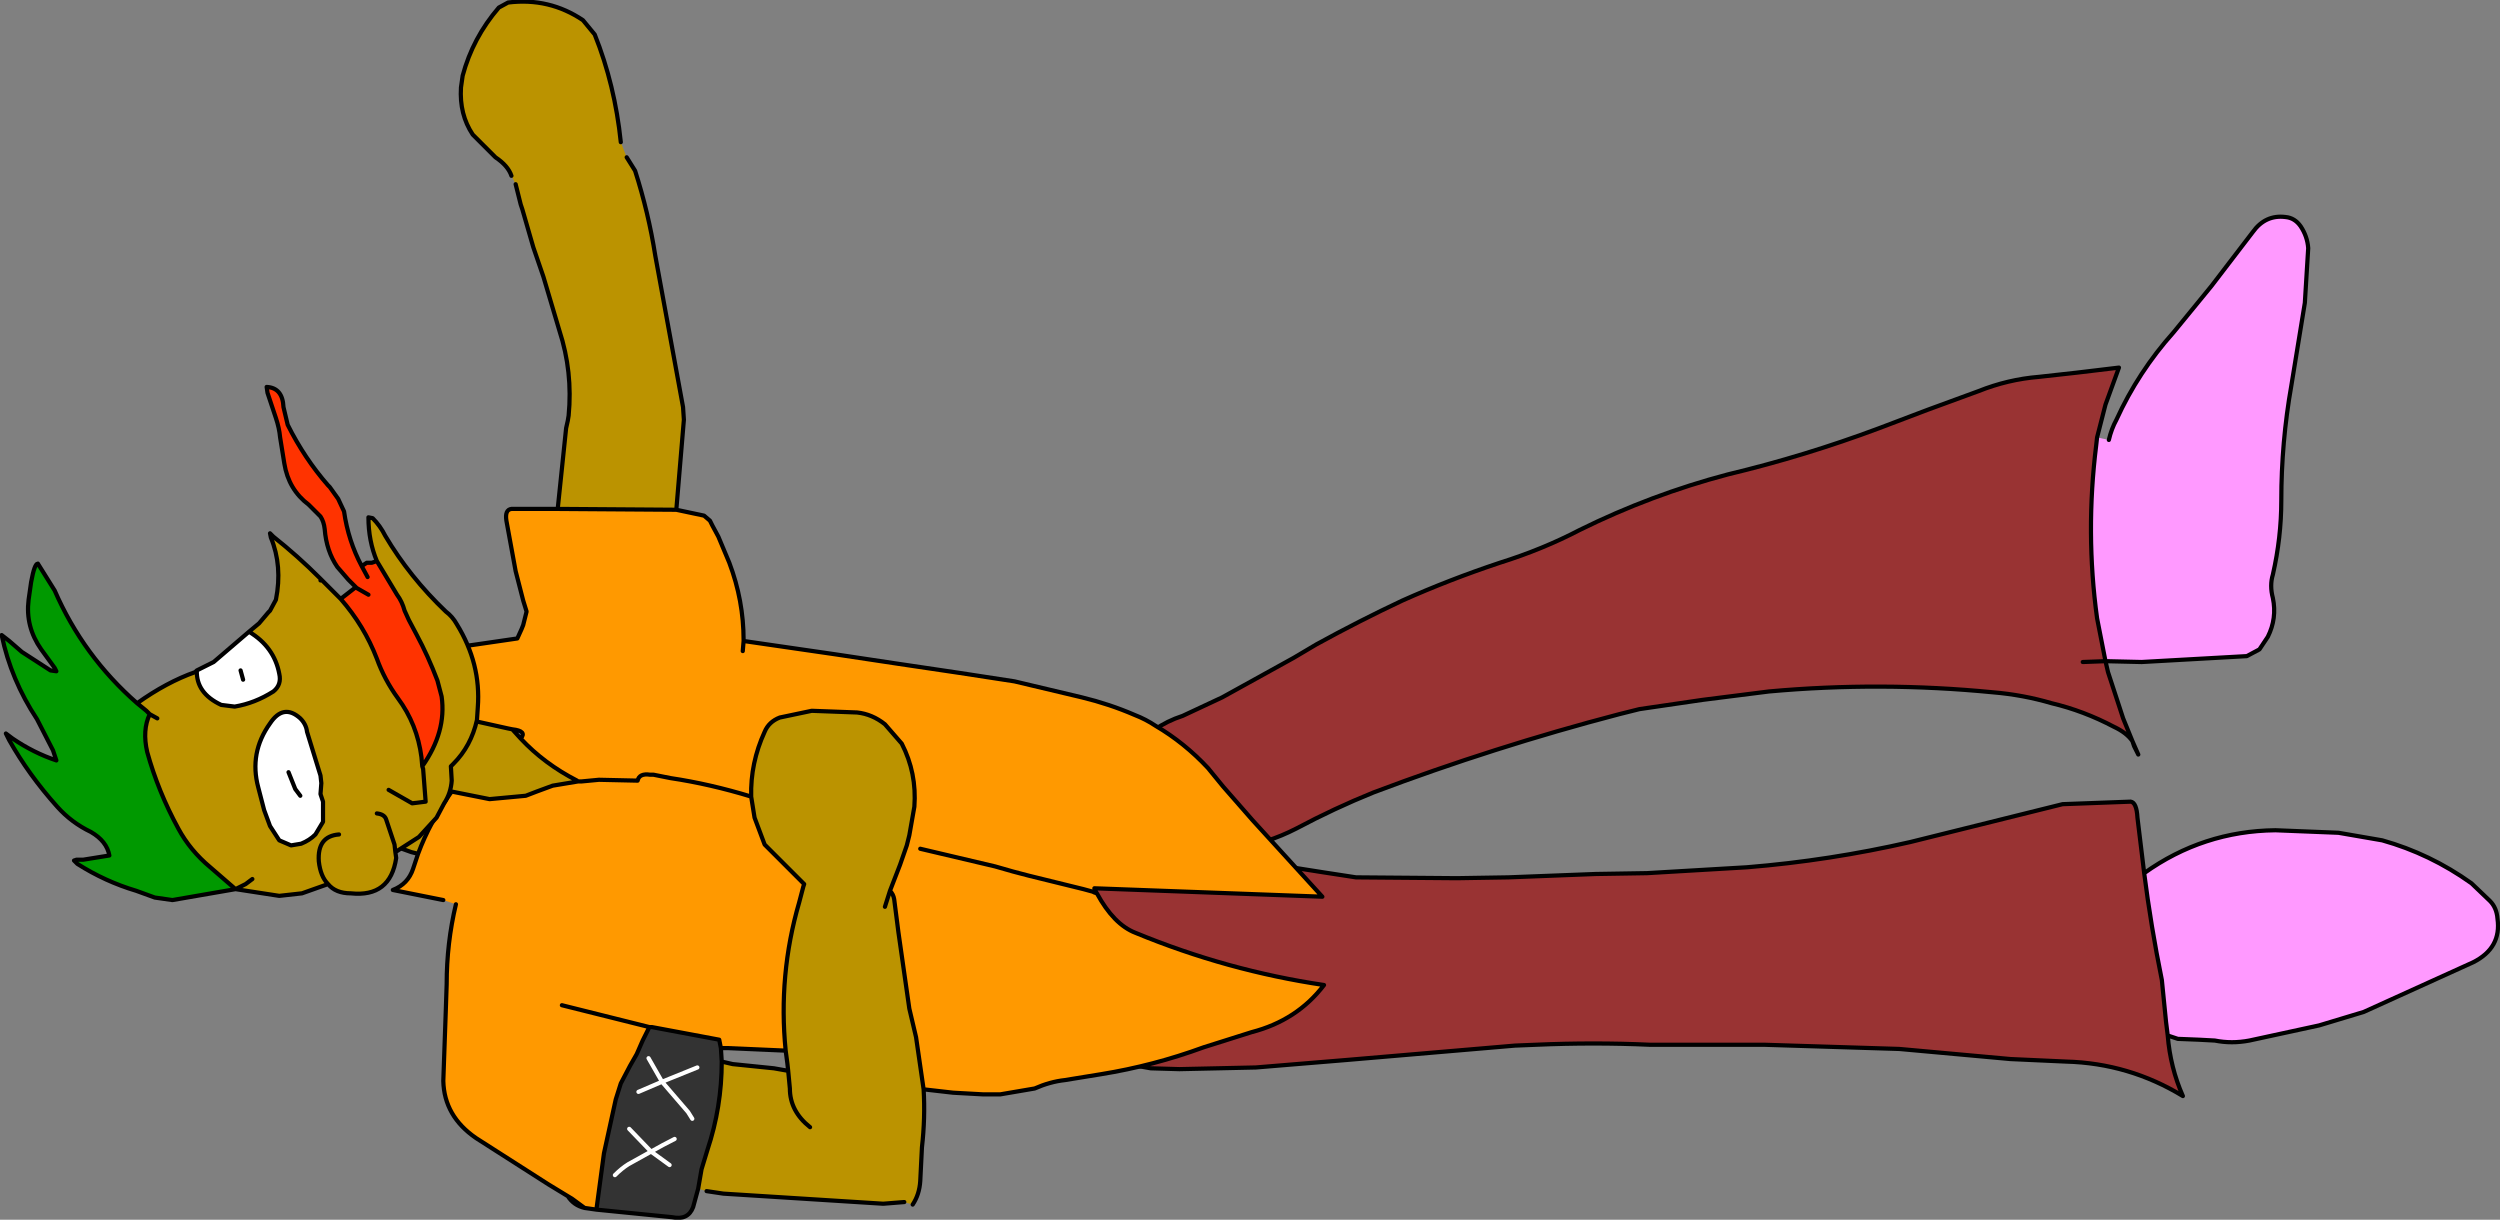
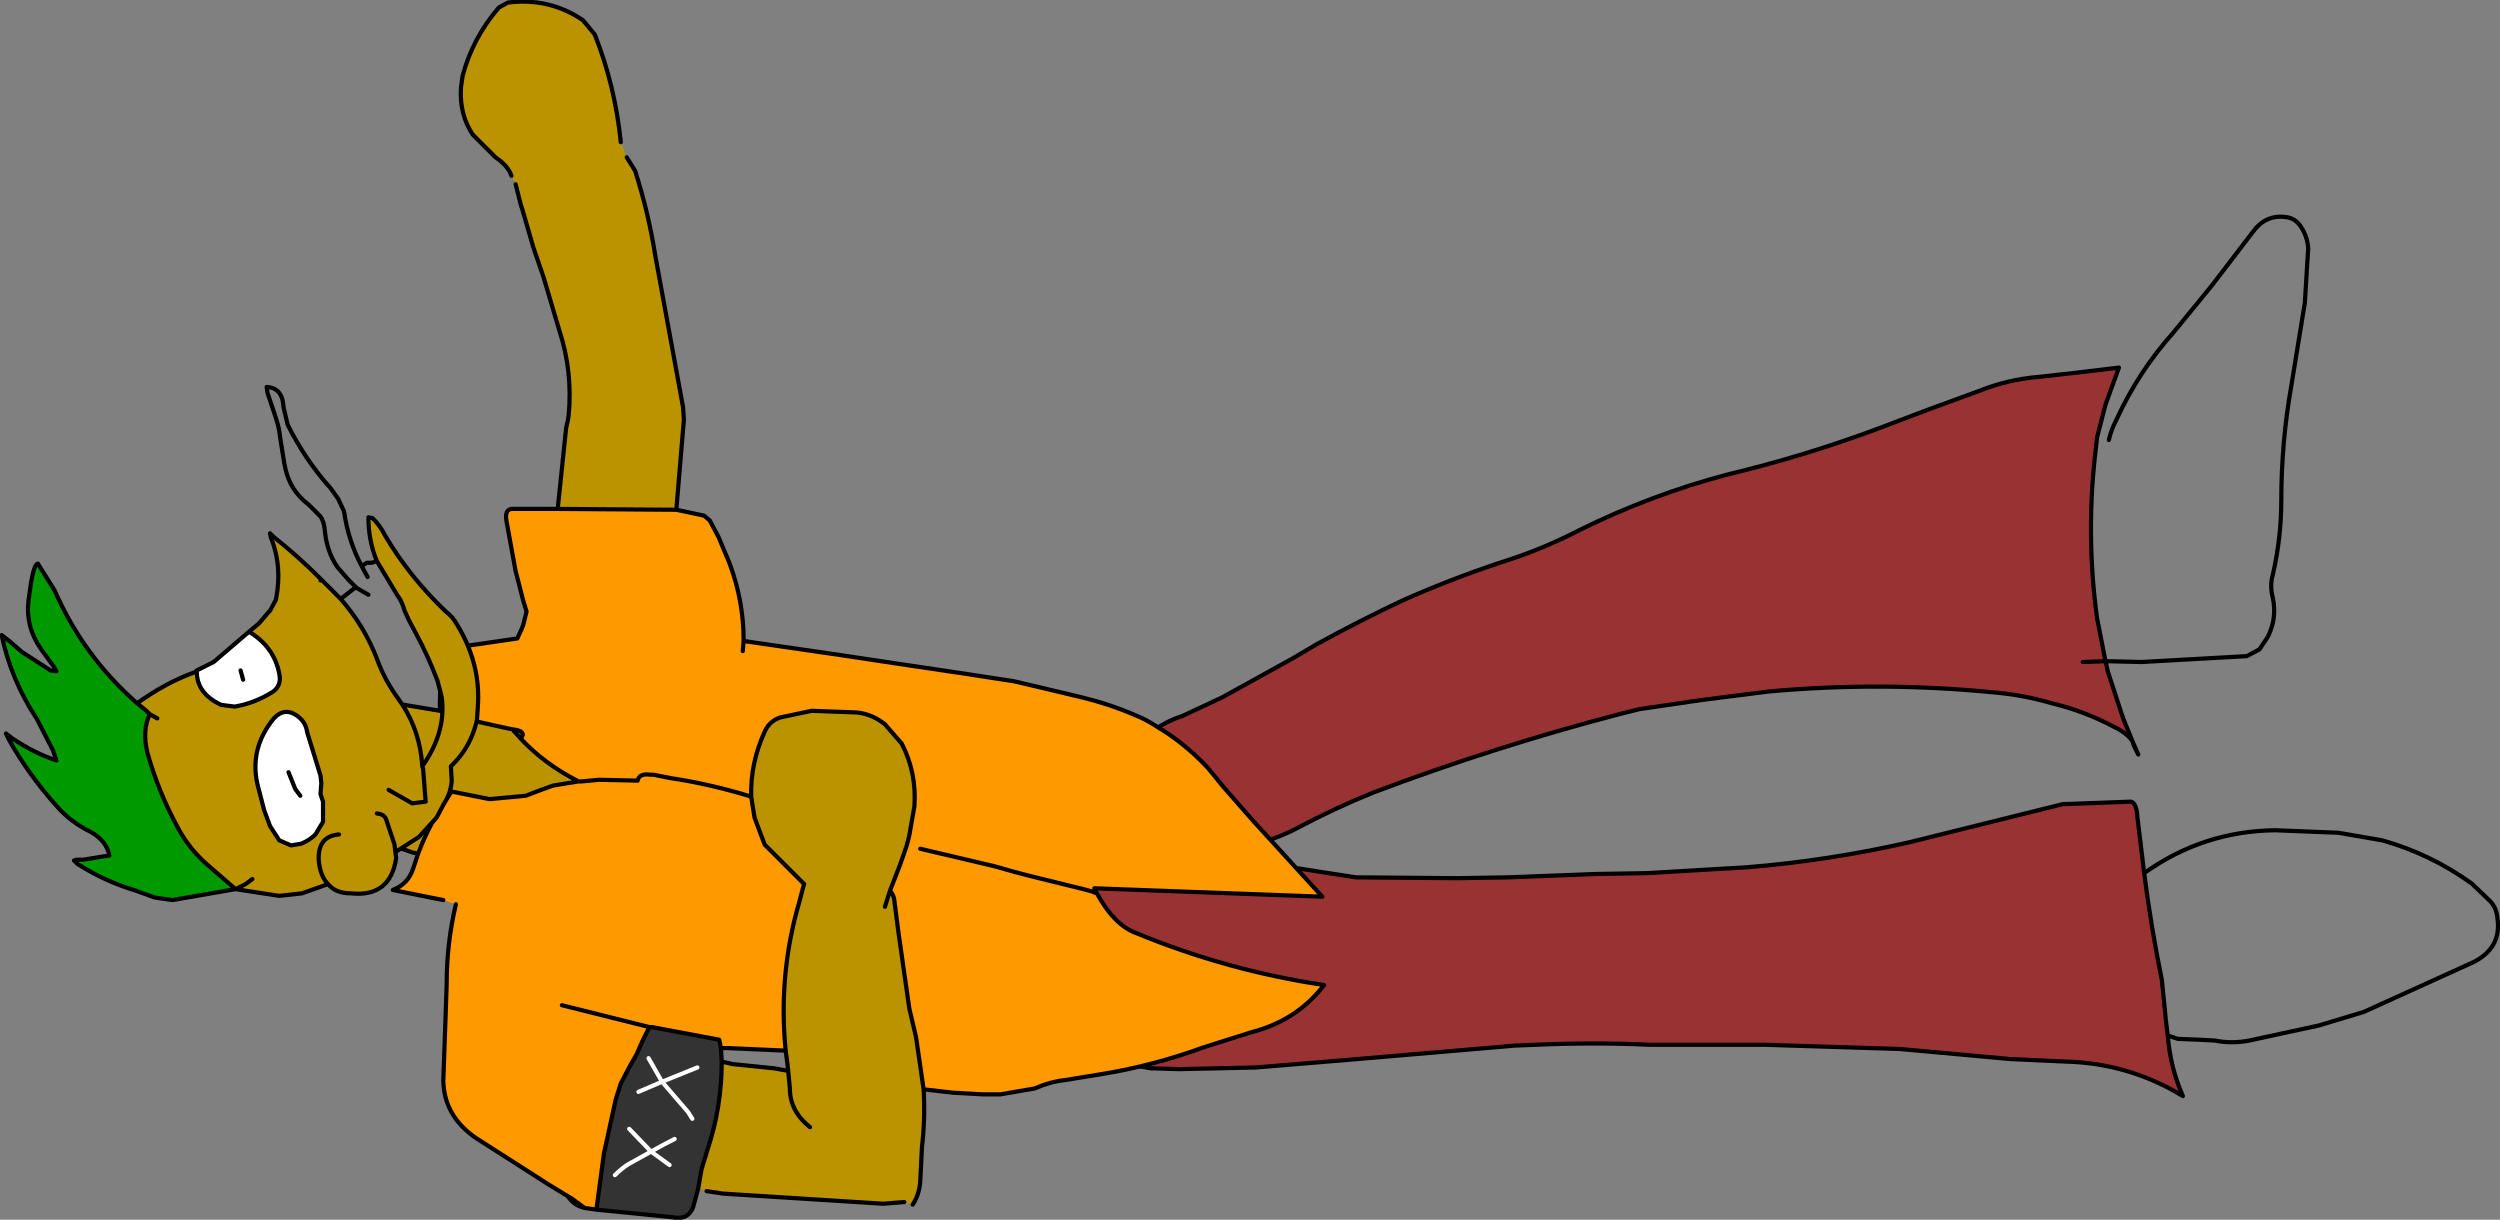
<svg xmlns="http://www.w3.org/2000/svg" height="72.5px" width="148.6px">
  <rect width="100%" height="100%" fill="#808080" stroke="none" />
  <g transform="matrix(1.0, 0.0, 0.0, 1.0, 86.9, 5.95)">
    <path d="M-19.85 57.0 L-20.4 56.6 Q-20.8 56.35 -21.25 56.25 -22.75 55.8 -23.05 54.35 L-23.35 53.4 -24.0 51.4 Q-25.5 46.7 -25.3 41.75 L-25.0 40.25 -24.65 39.85 -23.2 39.5 Q-21.8 39.35 -20.8 38.6 L-20.1 38.2 -19.6 38.7 Q-18.45 37.2 -16.6 36.6 L-14.25 35.5 -10.0 33.15 -8.65 32.35 Q-6.1 30.95 -3.55 29.75 -0.75 28.5 2.25 27.5 4.8 26.7 7.0 25.55 11.25 23.45 15.8 22.25 20.4 21.15 24.8 19.5 L27.7 18.4 30.7 17.3 Q32.45 16.6 34.3 16.45 L36.55 16.2 39.05 15.9 38.25 18.1 37.75 20.05 37.7 20.5 Q37.05 25.7 37.75 30.8 L38.25 33.35 38.4 34.0 39.3 36.75 39.85 38.1 Q39.5 37.6 38.75 37.25 36.95 36.3 35.05 35.85 33.35 35.35 31.55 35.2 24.9 34.55 18.25 35.15 L14.3 35.65 10.55 36.2 9.35 36.5 Q1.9 38.45 -5.25 41.15 -7.6 42.1 -9.85 43.3 -11.6 44.2 -13.45 44.45 L-14.7 44.7 -14.7 45.0 -14.1 45.25 -12.65 45.35 -11.7 45.3 Q-10.75 45.15 -10.4 45.6 L-10.15 45.6 -8.25 45.9 -6.3 46.2 -0.3 46.25 2.75 46.2 7.95 46.0 11.0 45.95 16.95 45.6 Q21.85 45.2 26.65 44.1 L35.7 41.85 39.75 41.7 Q40.1 41.75 40.15 42.65 L40.55 45.95 Q40.95 49.1 41.6 52.3 L41.85 54.8 41.95 55.6 Q42.1 57.5 42.85 59.2 39.65 57.25 35.9 57.15 L32.6 57.0 26.0 56.4 17.95 56.15 11.15 56.15 Q7.85 56.0 4.4 56.15 L3.15 56.2 -6.8 57.05 -12.25 57.5 -16.8 57.6 -18.5 57.55 -19.9 57.3 -19.85 57.0 M-12.35 46.0 L-10.4 45.6 -12.35 46.0 M36.9 33.4 L38.25 33.35 36.9 33.4" fill="#993333" fill-rule="evenodd" stroke="none" />
-     <path d="M41.95 55.6 L41.85 54.8 41.6 52.3 Q40.95 49.1 40.55 45.95 44.05 43.45 48.35 43.4 L52.1 43.55 54.7 44.0 Q57.55 44.8 60.0 46.55 L61.1 47.6 Q61.5 48.0 61.55 48.65 61.8 50.4 60.1 51.25 L53.6 54.2 50.95 55.0 46.8 55.9 Q45.75 56.1 44.75 55.9 L43.8 55.85 42.55 55.8 41.95 55.6 M38.25 33.35 L37.75 30.8 Q37.05 25.7 37.7 20.5 L37.75 20.05 38.45 20.2 Q38.6 19.55 38.9 19.0 40.2 16.15 42.3 13.8 L44.55 11.05 47.0 7.85 Q47.75 6.8 48.95 6.95 49.5 7.0 49.85 7.5 50.25 8.1 50.3 8.8 L50.1 12.05 49.3 16.95 Q48.7 20.35 48.7 23.8 48.7 26.0 48.2 28.2 48.0 28.85 48.2 29.6 48.45 30.8 47.9 31.9 L47.4 32.65 46.65 33.05 40.4 33.4 38.25 33.35" fill="#ff99ff" fill-rule="evenodd" stroke="none" />
    <path d="M-20.1 38.2 L-20.8 38.6 Q-21.8 39.35 -23.2 39.5 L-24.65 39.85 -25.0 40.25 -25.3 41.75 Q-25.5 46.7 -24.0 51.4 L-23.35 53.4 -23.05 54.35 Q-22.75 55.8 -21.25 56.25 -20.8 56.35 -20.4 56.6 L-19.85 57.0 M-19.9 57.3 L-18.5 57.55 -16.8 57.6 -12.25 57.5 -6.8 57.05 3.15 56.2 4.4 56.15 Q7.85 56.0 11.15 56.15 L17.95 56.15 26.0 56.4 32.6 57.0 35.9 57.15 Q39.65 57.25 42.85 59.2 42.1 57.5 41.95 55.6 L41.85 54.8 41.6 52.3 Q40.95 49.1 40.55 45.95 L40.15 42.65 Q40.1 41.75 39.75 41.7 L35.7 41.85 26.65 44.1 Q21.85 45.2 16.95 45.6 L11.0 45.95 7.95 46.0 2.75 46.2 -0.3 46.25 -6.3 46.2 -8.25 45.9 -10.15 45.6 -10.4 45.6 -12.35 46.0 M37.75 20.05 L38.25 18.1 39.05 15.9 36.55 16.2 34.3 16.45 Q32.45 16.6 30.7 17.3 L27.7 18.4 24.8 19.5 Q20.4 21.15 15.8 22.25 11.25 23.45 7.0 25.55 4.8 26.7 2.25 27.5 -0.75 28.5 -3.55 29.75 -6.1 30.95 -8.65 32.35 L-10.0 33.15 -14.25 35.5 -16.6 36.6 Q-18.45 37.2 -19.6 38.7 M-14.7 44.7 L-13.45 44.45 Q-11.6 44.2 -9.85 43.3 -7.6 42.1 -5.25 41.15 1.9 38.45 9.35 36.5 L10.55 36.2 14.3 35.65 18.25 35.15 Q24.9 34.55 31.55 35.2 33.35 35.35 35.05 35.85 36.95 36.3 38.75 37.25 39.5 37.6 39.85 38.1 L39.3 36.75 38.4 34.0 38.25 33.35 36.9 33.4 M-10.4 45.6 Q-10.75 45.15 -11.7 45.3 L-12.65 45.35 -14.1 45.25 -14.7 45.0 M-19.9 57.3 L-21.1 57.4 M37.75 20.05 L37.7 20.5 Q37.05 25.7 37.75 30.8 L38.25 33.35 40.4 33.4 46.65 33.05 47.4 32.65 47.9 31.9 Q48.45 30.8 48.2 29.6 48.0 28.85 48.2 28.2 48.7 26.0 48.7 23.8 48.7 20.35 49.3 16.95 L50.1 12.05 50.3 8.8 Q50.25 8.1 49.85 7.5 49.5 7.0 48.95 6.95 47.75 6.8 47.0 7.85 L44.55 11.05 42.3 13.8 Q40.2 16.15 38.9 19.0 38.6 19.55 38.45 20.2 M41.95 55.6 L42.55 55.8 43.8 55.85 44.75 55.9 Q45.75 56.1 46.8 55.9 L50.95 55.0 53.6 54.2 60.1 51.25 Q61.8 50.4 61.55 48.65 61.5 48.0 61.1 47.6 L60.0 46.55 Q57.55 44.8 54.7 44.0 L52.1 43.55 48.35 43.4 Q44.05 43.45 40.55 45.95 M39.95 38.4 L40.2 38.9 39.85 38.1 39.95 38.4" fill="none" stroke="#000000" stroke-linecap="round" stroke-linejoin="round" stroke-width="0.25" />
    <path d="M-51.45 65.95 L-51.0 62.6 -50.3 59.4 -50.0 58.45 -49.45 57.4 -49.05 56.7 -48.7 55.9 -48.3 55.1 -48.15 55.1 -44.15 55.85 -44.05 56.35 -44.0 57.15 Q-44.0 59.85 -44.85 62.4 L-45.2 63.55 -45.4 64.7 -45.7 65.8 Q-46.0 66.6 -46.95 66.4 L-48.95 66.2 -51.45 65.95 M-45.75 60.55 L-46.0 60.15 -47.55 58.35 -45.45 57.5 -47.55 58.35 -46.0 60.15 -45.75 60.55 M-48.35 56.95 L-47.55 58.35 -48.95 58.95 -47.55 58.35 -48.35 56.95 M-47.1 63.3 L-48.2 62.5 Q-47.5 62.1 -46.8 61.75 -47.5 62.1 -48.2 62.5 L-47.1 63.3 M-49.5 61.15 L-48.2 62.5 -49.55 63.25 Q-49.95 63.5 -50.35 63.9 -49.95 63.5 -49.55 63.25 L-48.2 62.5 -49.5 61.15" fill="#333333" fill-rule="evenodd" stroke="none" />
    <path d="M-56.5 4.5 Q-56.7 3.9 -57.45 3.4 L-58.8 2.05 Q-59.6 0.85 -59.5 -0.75 L-59.4 -1.45 Q-58.8 -3.7 -57.25 -5.5 L-56.7 -5.8 Q-54.25 -6.1 -52.25 -4.75 L-51.55 -3.9 Q-50.35 -0.9 -50.0 2.5 L-49.65 3.4 -49.15 4.2 Q-48.35 6.7 -47.95 9.25 L-46.3 18.25 -46.25 19.0 -46.7 24.35 -46.75 24.35 -53.75 24.3 -53.25 19.5 -53.15 19.05 -53.1 18.75 Q-52.85 16.15 -53.65 13.7 L-54.6 10.5 -55.2 8.75 -55.85 6.5 -55.95 6.2 -56.25 5.0 -56.5 4.5 M-42.25 41.4 Q-42.3 39.4 -41.45 37.55 -41.2 36.95 -40.55 36.7 L-38.65 36.3 -35.95 36.4 Q-35.05 36.5 -34.3 37.1 L-33.3 38.25 Q-32.4 40.0 -32.55 42.0 L-32.85 43.7 -33.0 44.3 -33.4 45.45 -34.0 47.0 Q-33.8 47.2 -33.75 47.5 L-33.5 49.45 -32.85 54.0 -32.45 55.7 -32.0 58.8 Q-31.9 60.5 -32.1 62.25 L-32.2 64.25 Q-32.25 65.05 -32.65 65.65 L-33.15 65.5 -34.4 65.6 -43.9 65.0 -44.9 64.85 -45.4 64.7 -45.2 63.55 -44.85 62.4 Q-44.0 59.85 -44.0 57.15 L-43.35 57.3 -40.9 57.55 -40.05 57.7 -40.1 57.25 -40.2 56.5 Q-40.65 52.0 -39.4 47.7 L-39.15 46.75 -39.1 46.6 -39.2 46.5 -41.45 44.25 -42.05 42.65 -42.25 41.4 M-52.55 40.5 L-54.05 40.75 -55.0 41.1 -55.65 41.35 -57.8 41.55 -60.05 41.1 Q-61.35 42.9 -62.05 44.8 L-62.45 44.7 -63.7 44.25 -64.45 43.8 Q-65.0 43.3 -65.65 43.25 L-66.35 43.05 -66.7 42.55 Q-67.0 40.5 -66.45 38.55 L-66.0 37.45 Q-65.05 35.9 -63.15 35.9 L-60.75 36.3 -60.45 36.4 -59.4 36.75 -56.7 37.35 -56.45 37.4 -55.95 37.95 Q-54.55 39.45 -52.6 40.45 L-52.55 40.5 M-34.3 47.95 L-34.0 47.0 -34.3 47.95 M-60.8 41.05 L-60.05 41.1 -60.8 41.05 M-38.75 61.05 Q-39.95 60.1 -39.95 58.75 L-40.05 57.7 -39.95 58.75 Q-39.95 60.1 -38.75 61.05" fill="#bb9300" fill-rule="evenodd" stroke="none" />
    <path d="M-53.75 24.3 L-46.75 24.35 -46.7 24.35 -45.05 24.7 -44.7 25.0 -44.55 25.3 -44.2 25.95 -43.55 27.5 Q-42.7 29.75 -42.7 32.1 L-42.7 32.15 -37.2 32.95 -33.55 33.5 -29.85 34.05 -26.6 34.55 -22.6 35.5 Q-20.95 35.9 -19.45 36.55 -18.8 36.8 -18.2 37.2 -16.5 38.2 -15.1 39.7 L-14.2 40.8 -12.45 42.8 -8.3 47.35 -21.85 46.85 -21.95 47.05 -21.85 47.1 -21.7 47.15 Q-20.7 49.0 -19.4 49.5 -13.95 51.75 -8.2 52.6 -9.8 54.7 -12.5 55.4 L-15.35 56.3 Q-18.35 57.4 -21.45 57.9 L-23.6 58.25 Q-24.5 58.35 -25.4 58.75 L-27.45 59.1 -28.45 59.1 -30.25 59.0 -32.0 58.8 -32.45 55.7 -32.85 54.0 -33.5 49.45 -33.75 47.5 Q-33.8 47.2 -34.0 47.0 L-33.4 45.45 -33.0 44.3 -32.85 43.7 -32.55 42.0 Q-32.4 40.0 -33.3 38.25 L-34.3 37.1 Q-35.05 36.5 -35.95 36.4 L-38.65 36.3 -40.55 36.7 Q-41.2 36.95 -41.45 37.55 -42.3 39.4 -42.25 41.4 L-42.05 42.65 -41.45 44.25 -39.2 46.5 -39.1 46.6 -39.15 46.75 -39.4 47.7 Q-40.65 52.0 -40.2 56.5 L-43.6 56.35 -44.05 56.35 -44.15 55.85 -48.15 55.1 -48.3 55.1 -48.7 55.9 -49.05 56.7 -49.45 57.4 -50.0 58.45 -50.3 59.4 -51.0 62.6 -51.45 65.95 -52.15 65.85 -52.9 65.3 -53.15 65.15 -54.3 64.45 -58.6 61.7 Q-60.5 60.4 -60.55 58.3 L-60.4 54.05 -60.35 52.55 Q-60.35 50.1 -59.8 47.8 L-60.55 47.55 -63.55 46.95 Q-62.65 46.6 -62.35 45.7 L-62.05 44.8 Q-61.35 42.9 -60.05 41.1 L-57.8 41.55 -55.65 41.35 -55.0 41.1 -54.05 40.75 -52.55 40.5 -52.35 40.5 -51.3 40.4 -49.05 40.45 -49.0 40.45 Q-48.9 40.0 -48.25 40.1 L-48.05 40.1 -47.05 40.3 Q-44.7 40.65 -42.25 41.4 -44.7 40.65 -47.05 40.3 L-48.05 40.1 -48.25 40.1 Q-48.9 40.0 -49.0 40.45 L-49.05 40.45 -51.3 40.4 -52.35 40.5 -52.55 40.5 -52.6 40.45 Q-54.55 39.45 -55.95 37.95 -55.55 37.5 -56.45 37.4 L-56.7 37.35 -59.4 36.75 -60.45 36.4 -60.75 36.3 Q-60.8 34.35 -60.3 33.05 L-59.95 32.55 -58.55 32.35 -56.15 32.0 -55.9 31.45 -55.8 31.2 -55.6 30.4 -55.8 29.75 -56.25 28.0 -56.8 25.0 Q-56.9 24.35 -56.5 24.3 L-53.75 24.3 M-42.75 32.75 L-42.7 32.15 -42.75 32.75 M-32.2 44.5 L-27.75 45.55 -26.7 45.85 -25.75 46.1 -22.5 46.9 -21.95 47.05 -22.5 46.9 -25.75 46.1 -26.7 45.85 -27.75 45.55 -32.2 44.5 M-53.5 53.8 L-48.3 55.1 -53.5 53.8" fill="#ff9900" fill-rule="evenodd" stroke="none" />
    <path d="M-50.0 2.5 Q-50.35 -0.9 -51.55 -3.9 L-52.25 -4.75 Q-54.25 -6.1 -56.7 -5.8 L-57.25 -5.5 Q-58.8 -3.7 -59.4 -1.45 L-59.5 -0.75 Q-59.6 0.85 -58.8 2.05 L-57.45 3.4 Q-56.7 3.9 -56.5 4.5 M-56.25 5.0 L-55.95 6.2 -55.85 6.5 -55.2 8.75 -54.6 10.5 -53.65 13.7 Q-52.85 16.15 -53.1 18.75 L-53.15 19.05 -53.25 19.5 -53.75 24.3 -46.75 24.35 -46.7 24.35 -46.25 19.0 -46.3 18.25 -47.95 9.25 Q-48.35 6.7 -49.15 4.2 L-49.65 3.4 M-21.85 46.85 L-8.3 47.35 -12.45 42.8 -14.2 40.8 -15.1 39.7 Q-16.5 38.2 -18.2 37.2 -18.8 36.8 -19.45 36.55 -20.95 35.9 -22.6 35.5 L-26.6 34.55 -29.85 34.05 -33.55 33.5 -37.2 32.95 -42.7 32.15 -42.75 32.75 M-42.25 41.4 Q-42.3 39.4 -41.45 37.55 -41.2 36.95 -40.55 36.7 L-38.65 36.3 -35.95 36.4 Q-35.05 36.5 -34.3 37.1 L-33.3 38.25 Q-32.4 40.0 -32.55 42.0 L-32.85 43.7 -33.0 44.3 -33.4 45.45 -34.0 47.0 Q-33.8 47.2 -33.75 47.5 L-33.5 49.45 -32.85 54.0 -32.45 55.7 -32.0 58.8 -30.25 59.0 -28.45 59.1 -27.45 59.1 -25.4 58.75 Q-24.5 58.35 -23.6 58.25 L-21.45 57.9 Q-18.35 57.4 -15.35 56.3 L-12.5 55.4 Q-9.8 54.7 -8.2 52.6 -13.95 51.75 -19.4 49.5 -20.7 49.0 -21.7 47.15 L-21.85 47.1 -21.95 47.05 -22.5 46.9 -25.75 46.1 -26.7 45.85 -27.75 45.55 -32.2 44.5 M-40.2 56.5 Q-40.65 52.0 -39.4 47.7 L-39.15 46.75 -39.1 46.6 -39.2 46.5 -41.45 44.25 -42.05 42.65 -42.25 41.4 Q-44.7 40.65 -47.05 40.3 L-48.05 40.1 -48.25 40.1 Q-48.9 40.0 -49.0 40.45 L-49.05 40.45 -51.3 40.4 -52.35 40.5 -52.55 40.5 -54.05 40.75 -55.0 41.1 -55.65 41.35 -57.8 41.55 -60.05 41.1 Q-61.35 42.9 -62.05 44.8 L-62.35 45.7 Q-62.65 46.6 -63.55 46.95 L-60.55 47.55 M-59.8 47.8 Q-60.35 50.1 -60.35 52.55 L-60.4 54.05 -60.55 58.3 Q-60.5 60.4 -58.6 61.7 L-54.3 64.45 -53.15 65.15 -52.9 65.3 -52.15 65.85 -51.45 65.95 -51.0 62.6 -50.3 59.4 -50.0 58.45 -49.45 57.4 -49.05 56.7 -48.7 55.9 -48.3 55.1 -53.5 53.8 M-34.0 47.0 L-34.3 47.95 M-21.7 47.15 L-21.8 47.0 -21.85 46.85 M-53.75 24.3 L-56.5 24.3 Q-56.9 24.35 -56.8 25.0 L-56.25 28.0 -55.8 29.75 -55.6 30.4 -55.8 31.2 -55.9 31.45 -56.15 32.0 -58.55 32.35 -59.95 32.55 -60.3 33.05 Q-60.8 34.35 -60.75 36.3 L-60.45 36.4 -59.4 36.75 -56.7 37.35 -56.45 37.4 Q-55.55 37.5 -55.95 37.95 -54.55 39.45 -52.6 40.45 L-52.55 40.5 M-42.7 32.15 L-42.7 32.1 Q-42.7 29.75 -43.55 27.5 L-44.2 25.95 -44.55 25.3 -44.7 25.0 -45.05 24.7 -46.7 24.35 M-60.75 36.3 L-63.15 35.9 Q-65.05 35.9 -66.0 37.45 L-66.45 38.55 Q-67.0 40.5 -66.7 42.55 L-66.35 43.05 -65.65 43.25 Q-65.0 43.3 -64.45 43.8 L-63.7 44.25 -62.45 44.7 -62.05 44.8 M-56.45 37.4 L-55.95 37.95 M-60.05 41.1 L-60.8 41.05 M-44.05 56.35 L-44.15 55.85 -48.15 55.1 -48.3 55.1 M-44.05 56.35 L-44.0 57.15 -43.35 57.3 -40.9 57.55 -40.05 57.7 -40.1 57.25 -40.2 56.5 -43.6 56.35 -44.05 56.35 M-53.15 65.15 Q-52.8 65.7 -52.15 65.85 M-44.9 64.85 L-43.9 65.0 -34.4 65.6 -33.15 65.5 M-32.65 65.65 Q-32.25 65.05 -32.2 64.25 L-32.1 62.25 Q-31.9 60.5 -32.0 58.8 M-44.0 57.15 Q-44.0 59.85 -44.85 62.4 L-45.2 63.55 -45.4 64.7 -45.7 65.8 Q-46.0 66.6 -46.95 66.4 L-48.95 66.2 -51.45 65.95 M-40.05 57.7 L-39.95 58.75 Q-39.95 60.1 -38.75 61.05" fill="none" stroke="#000000" stroke-linecap="round" stroke-linejoin="round" stroke-width="0.25" />
    <path d="M-48.95 58.95 L-47.55 58.35 -48.35 56.95 M-45.45 57.5 L-47.55 58.35 -46.0 60.15 -45.75 60.55 M-50.35 63.9 Q-49.95 63.5 -49.55 63.25 L-48.2 62.5 -49.5 61.15 M-46.8 61.75 Q-47.5 62.1 -48.2 62.5 L-47.1 63.3" fill="none" stroke="#ffffff" stroke-linecap="round" stroke-linejoin="round" stroke-width="0.25" />
    <path d="M-72.9 46.9 L-76.65 47.55 -77.7 47.4 -78.8 47.0 Q-80.65 46.45 -82.3 45.4 L-82.35 45.15 -81.95 45.15 -80.4 44.9 Q-80.55 44.05 -81.5 43.5 -82.65 42.95 -83.5 42.0 -85.2 40.1 -86.35 38.05 L-86.15 37.95 Q-84.9 38.8 -83.55 39.25 L-83.75 38.65 -84.7 36.8 Q-86.25 34.45 -86.8 31.8 L-86.35 32.15 -85.6 32.8 -83.9 33.9 -83.55 33.95 -83.65 33.75 -84.45 32.65 Q-85.4 31.3 -85.2 29.7 L-85.05 28.65 Q-84.85 27.55 -84.65 27.55 L-83.65 29.15 Q-81.95 33.05 -78.75 35.85 L-78.2 36.3 -78.0 36.5 Q-78.45 37.45 -78.15 38.75 -77.5 41.1 -76.3 43.3 -75.6 44.6 -74.4 45.6 L-73.65 46.25 -72.9 46.9" fill="#009900" fill-rule="evenodd" stroke="none" />
    <path d="M-69.0 44.2 L-69.6 44.3 -70.3 44.0 -70.85 43.15 -71.2 42.2 -71.55 40.85 Q-72.1 38.8 -70.85 37.05 -70.05 35.85 -69.05 36.75 -68.7 37.1 -68.65 37.55 L-67.85 40.15 -67.8 40.6 -67.85 41.25 -67.7 41.7 -67.7 42.9 -68.15 43.65 Q-68.5 44.0 -69.0 44.2 M-69.05 41.35 L-69.35 40.95 -69.75 39.95 -69.35 40.95 -69.05 41.35 M-75.2 33.9 L-74.2 33.4 -72.1 31.6 Q-70.6 32.5 -70.3 34.1 -70.15 34.75 -70.65 35.15 -71.75 35.85 -72.95 36.05 L-73.75 35.95 Q-75.25 35.25 -75.2 33.9 M-72.45 34.45 L-72.6 33.9 -72.45 34.45" fill="#ffffff" fill-rule="evenodd" stroke="none" />
    <path d="M-86.15 37.95 L-86.35 38.05 -86.15 37.95 M-82.35 45.15 L-82.3 45.4 -82.35 45.15" fill="#ff6600" fill-rule="evenodd" stroke="none" />
-     <path d="M-66.65 29.65 L-65.75 28.95 -66.2 28.5 -66.85 27.75 Q-67.5 26.8 -67.6 25.5 -67.65 25.05 -67.85 24.75 L-68.55 24.05 Q-69.75 23.15 -70.0 21.6 L-70.25 20.05 Q-70.3 19.5 -70.5 18.9 L-71.0 17.4 -71.05 17.05 Q-70.1 17.1 -70.05 18.25 L-69.8 19.3 Q-68.8 21.3 -67.4 22.9 L-67.3 23.0 -66.8 23.7 -66.45 24.45 Q-66.2 26.2 -65.4 27.7 L-65.1 27.5 -64.8 27.5 -64.5 27.4 -63.3 29.4 Q-63.0 29.8 -62.85 30.35 L-62.6 30.9 -62.15 31.75 Q-61.45 33.05 -60.9 34.5 L-60.65 35.45 Q-60.35 37.55 -61.8 39.6 L-61.85 39.05 Q-62.1 37.1 -63.25 35.55 -64.05 34.45 -64.5 33.2 -65.25 31.25 -66.65 29.65 M-65.0 29.4 L-65.7 29.0 -65.75 28.95 -65.7 29.0 -65.0 29.4 M-65.05 28.35 L-65.4 27.7 -65.05 28.35" fill="#ff3300" fill-rule="evenodd" stroke="none" />
    <path d="M-72.9 46.9 L-73.65 46.25 -74.4 45.6 Q-75.6 44.6 -76.3 43.3 -77.5 41.1 -78.15 38.75 -78.45 37.45 -78.0 36.5 L-78.2 36.3 -78.75 35.85 Q-77.0 34.6 -75.3 34.0 L-75.2 33.9 Q-75.25 35.25 -73.75 35.95 L-72.95 36.05 Q-71.75 35.85 -70.65 35.15 -70.15 34.75 -70.3 34.1 -70.6 32.5 -72.1 31.6 L-71.5 31.1 -70.95 30.45 -70.85 30.35 -70.5 29.7 Q-70.1 27.7 -70.8 26.0 L-70.7 25.9 -70.65 25.95 Q-69.2 27.1 -67.9 28.4 L-67.85 28.55 -67.75 28.55 -67.7 28.6 -67.55 28.75 -67.0 29.3 -66.95 29.35 -66.65 29.65 Q-65.25 31.25 -64.5 33.2 -64.05 34.45 -63.25 35.55 -62.1 37.1 -61.85 39.05 L-61.8 39.6 Q-60.35 37.55 -60.65 35.45 L-60.9 34.5 Q-61.45 33.05 -62.15 31.75 L-62.6 30.9 -62.85 30.35 Q-63.0 29.8 -63.3 29.4 L-64.5 27.4 Q-65.0 26.2 -65.0 24.8 L-64.75 24.85 Q-64.3 25.3 -64.0 25.9 -62.55 28.35 -60.4 30.4 -60.0 30.7 -59.75 31.15 -58.3 33.5 -58.5 36.1 L-58.55 36.85 Q-58.9 38.4 -59.95 39.45 L-60.1 39.6 -60.05 40.45 Q-60.1 41.2 -60.5 41.8 L-60.95 42.65 -62.0 43.8 -63.4 44.7 -63.35 45.05 Q-63.7 47.4 -66.05 47.15 -66.95 47.15 -67.4 46.6 L-68.95 47.15 -70.3 47.3 -72.9 46.9 -72.3 46.6 -71.9 46.3 -72.3 46.6 -72.9 46.9 M-64.5 42.4 Q-64.05 42.45 -63.95 42.75 L-63.45 44.25 -63.4 44.7 -63.45 44.25 -63.95 42.75 Q-64.05 42.45 -64.5 42.4 M-69.0 44.2 Q-68.5 44.0 -68.15 43.65 L-67.7 42.9 -67.7 41.7 -67.85 41.25 -67.8 40.6 -67.85 40.15 -68.65 37.55 Q-68.7 37.1 -69.05 36.75 -70.05 35.85 -70.85 37.05 -72.1 38.8 -71.55 40.85 L-71.2 42.2 -70.85 43.15 -70.3 44.0 -69.6 44.3 -69.0 44.2 M-66.75 43.65 Q-68.05 43.75 -67.95 45.25 -67.85 46.15 -67.4 46.6 -67.85 46.15 -67.95 45.25 -68.05 43.75 -66.75 43.65 M-77.55 36.75 L-78.0 36.5 -77.55 36.75 M-63.8 41.0 L-62.4 41.8 -61.6 41.7 -61.75 39.75 -61.8 39.6 -61.75 39.75 -61.6 41.7 -62.4 41.8 -63.8 41.0" fill="#bb9300" fill-rule="evenodd" stroke="none" />
    <path d="M-82.3 45.4 Q-80.65 46.45 -78.8 47.0 L-77.7 47.4 -76.65 47.55 -72.9 46.9 -73.65 46.25 -74.4 45.6 Q-75.6 44.6 -76.3 43.3 -77.5 41.1 -78.15 38.75 -78.45 37.45 -78.0 36.5 L-78.2 36.3 -78.75 35.85 Q-81.95 33.05 -83.65 29.15 L-84.65 27.55 Q-84.85 27.55 -85.05 28.65 L-85.2 29.7 Q-85.4 31.3 -84.45 32.65 L-83.65 33.75 -83.55 33.95 -83.9 33.9 -85.6 32.8 -86.35 32.15 -86.8 31.8 Q-86.25 34.45 -84.7 36.8 L-83.75 38.65 -83.55 39.25 Q-84.9 38.8 -86.15 37.95 L-86.55 37.65 -86.35 38.05 Q-85.2 40.1 -83.5 42.0 -82.65 42.95 -81.5 43.5 -80.55 44.05 -80.4 44.9 L-81.95 45.15 -82.35 45.15 -82.5 45.2 -82.3 45.4 M-64.5 27.4 Q-65.0 26.2 -65.0 24.8 L-64.75 24.85 Q-64.3 25.3 -64.0 25.9 -62.55 28.35 -60.4 30.4 -60.0 30.7 -59.75 31.15 -58.3 33.5 -58.5 36.1 L-58.55 36.85 Q-58.9 38.4 -59.95 39.45 L-60.1 39.6 -60.05 40.45 Q-60.1 41.2 -60.5 41.8 L-60.95 42.65 -62.0 43.8 -63.4 44.7 -63.35 45.05 Q-63.7 47.4 -66.05 47.15 -66.95 47.15 -67.4 46.6 L-68.95 47.15 -70.3 47.3 -72.9 46.9 -72.3 46.6 -71.9 46.3 M-63.4 44.7 L-63.45 44.25 -63.95 42.75 Q-64.05 42.45 -64.5 42.4 M-69.0 44.2 Q-68.5 44.0 -68.15 43.65 L-67.7 42.9 -67.7 41.7 -67.85 41.25 -67.8 40.6 -67.85 40.15 -68.65 37.55 Q-68.7 37.1 -69.05 36.75 -70.05 35.85 -70.85 37.05 -72.1 38.8 -71.55 40.85 L-71.2 42.2 -70.85 43.15 -70.3 44.0 -69.6 44.3 -69.0 44.2 M-67.4 46.6 Q-67.85 46.15 -67.95 45.25 -68.05 43.75 -66.75 43.65 M-69.75 39.95 L-69.35 40.95 -69.05 41.35 M-78.0 36.5 L-77.55 36.75 M-78.75 35.85 Q-77.0 34.6 -75.3 34.0 L-75.2 33.9 -74.2 33.4 -72.1 31.6 -71.5 31.1 -70.95 30.45 -70.85 30.35 -70.5 29.7 Q-70.1 27.7 -70.8 26.0 L-70.85 25.75 -70.7 25.9 -70.65 25.95 Q-69.2 27.1 -67.9 28.4 L-67.75 28.55 -67.7 28.6 -67.55 28.75 -67.0 29.3 -66.95 29.35 -66.65 29.65 -65.75 28.95 -66.2 28.5 -66.85 27.75 Q-67.5 26.8 -67.6 25.5 -67.65 25.05 -67.85 24.75 L-68.55 24.05 Q-69.75 23.15 -70.0 21.6 L-70.25 20.05 Q-70.3 19.5 -70.5 18.9 L-71.0 17.4 -71.05 17.05 Q-70.1 17.1 -70.05 18.25 L-69.8 19.3 Q-68.8 21.3 -67.4 22.9 L-67.3 23.0 -66.8 23.7 -66.45 24.45 Q-66.2 26.2 -65.4 27.7 L-65.1 27.5 -64.8 27.5 -64.5 27.4 -63.3 29.4 Q-63.0 29.8 -62.85 30.35 L-62.6 30.9 -62.15 31.75 Q-61.45 33.05 -60.9 34.5 L-60.65 35.45 Q-60.35 37.55 -61.8 39.6 L-61.75 39.75 -61.6 41.7 -62.4 41.8 -63.8 41.0 M-75.2 33.9 Q-75.25 35.25 -73.75 35.95 L-72.95 36.05 Q-71.75 35.85 -70.65 35.15 -70.15 34.75 -70.3 34.1 -70.6 32.5 -72.1 31.6 M-72.6 33.9 L-72.45 34.45 M-67.85 28.55 L-67.75 28.55 M-65.75 28.95 L-65.7 29.0 -65.0 29.4 M-65.4 27.7 L-65.1 27.5 M-65.4 27.7 L-65.05 28.35 M-66.65 29.65 Q-65.25 31.25 -64.5 33.2 -64.05 34.45 -63.25 35.55 -62.1 37.1 -61.85 39.05 L-61.8 39.6" fill="none" stroke="#000000" stroke-linecap="round" stroke-linejoin="round" stroke-width="0.25" />
  </g>
</svg>